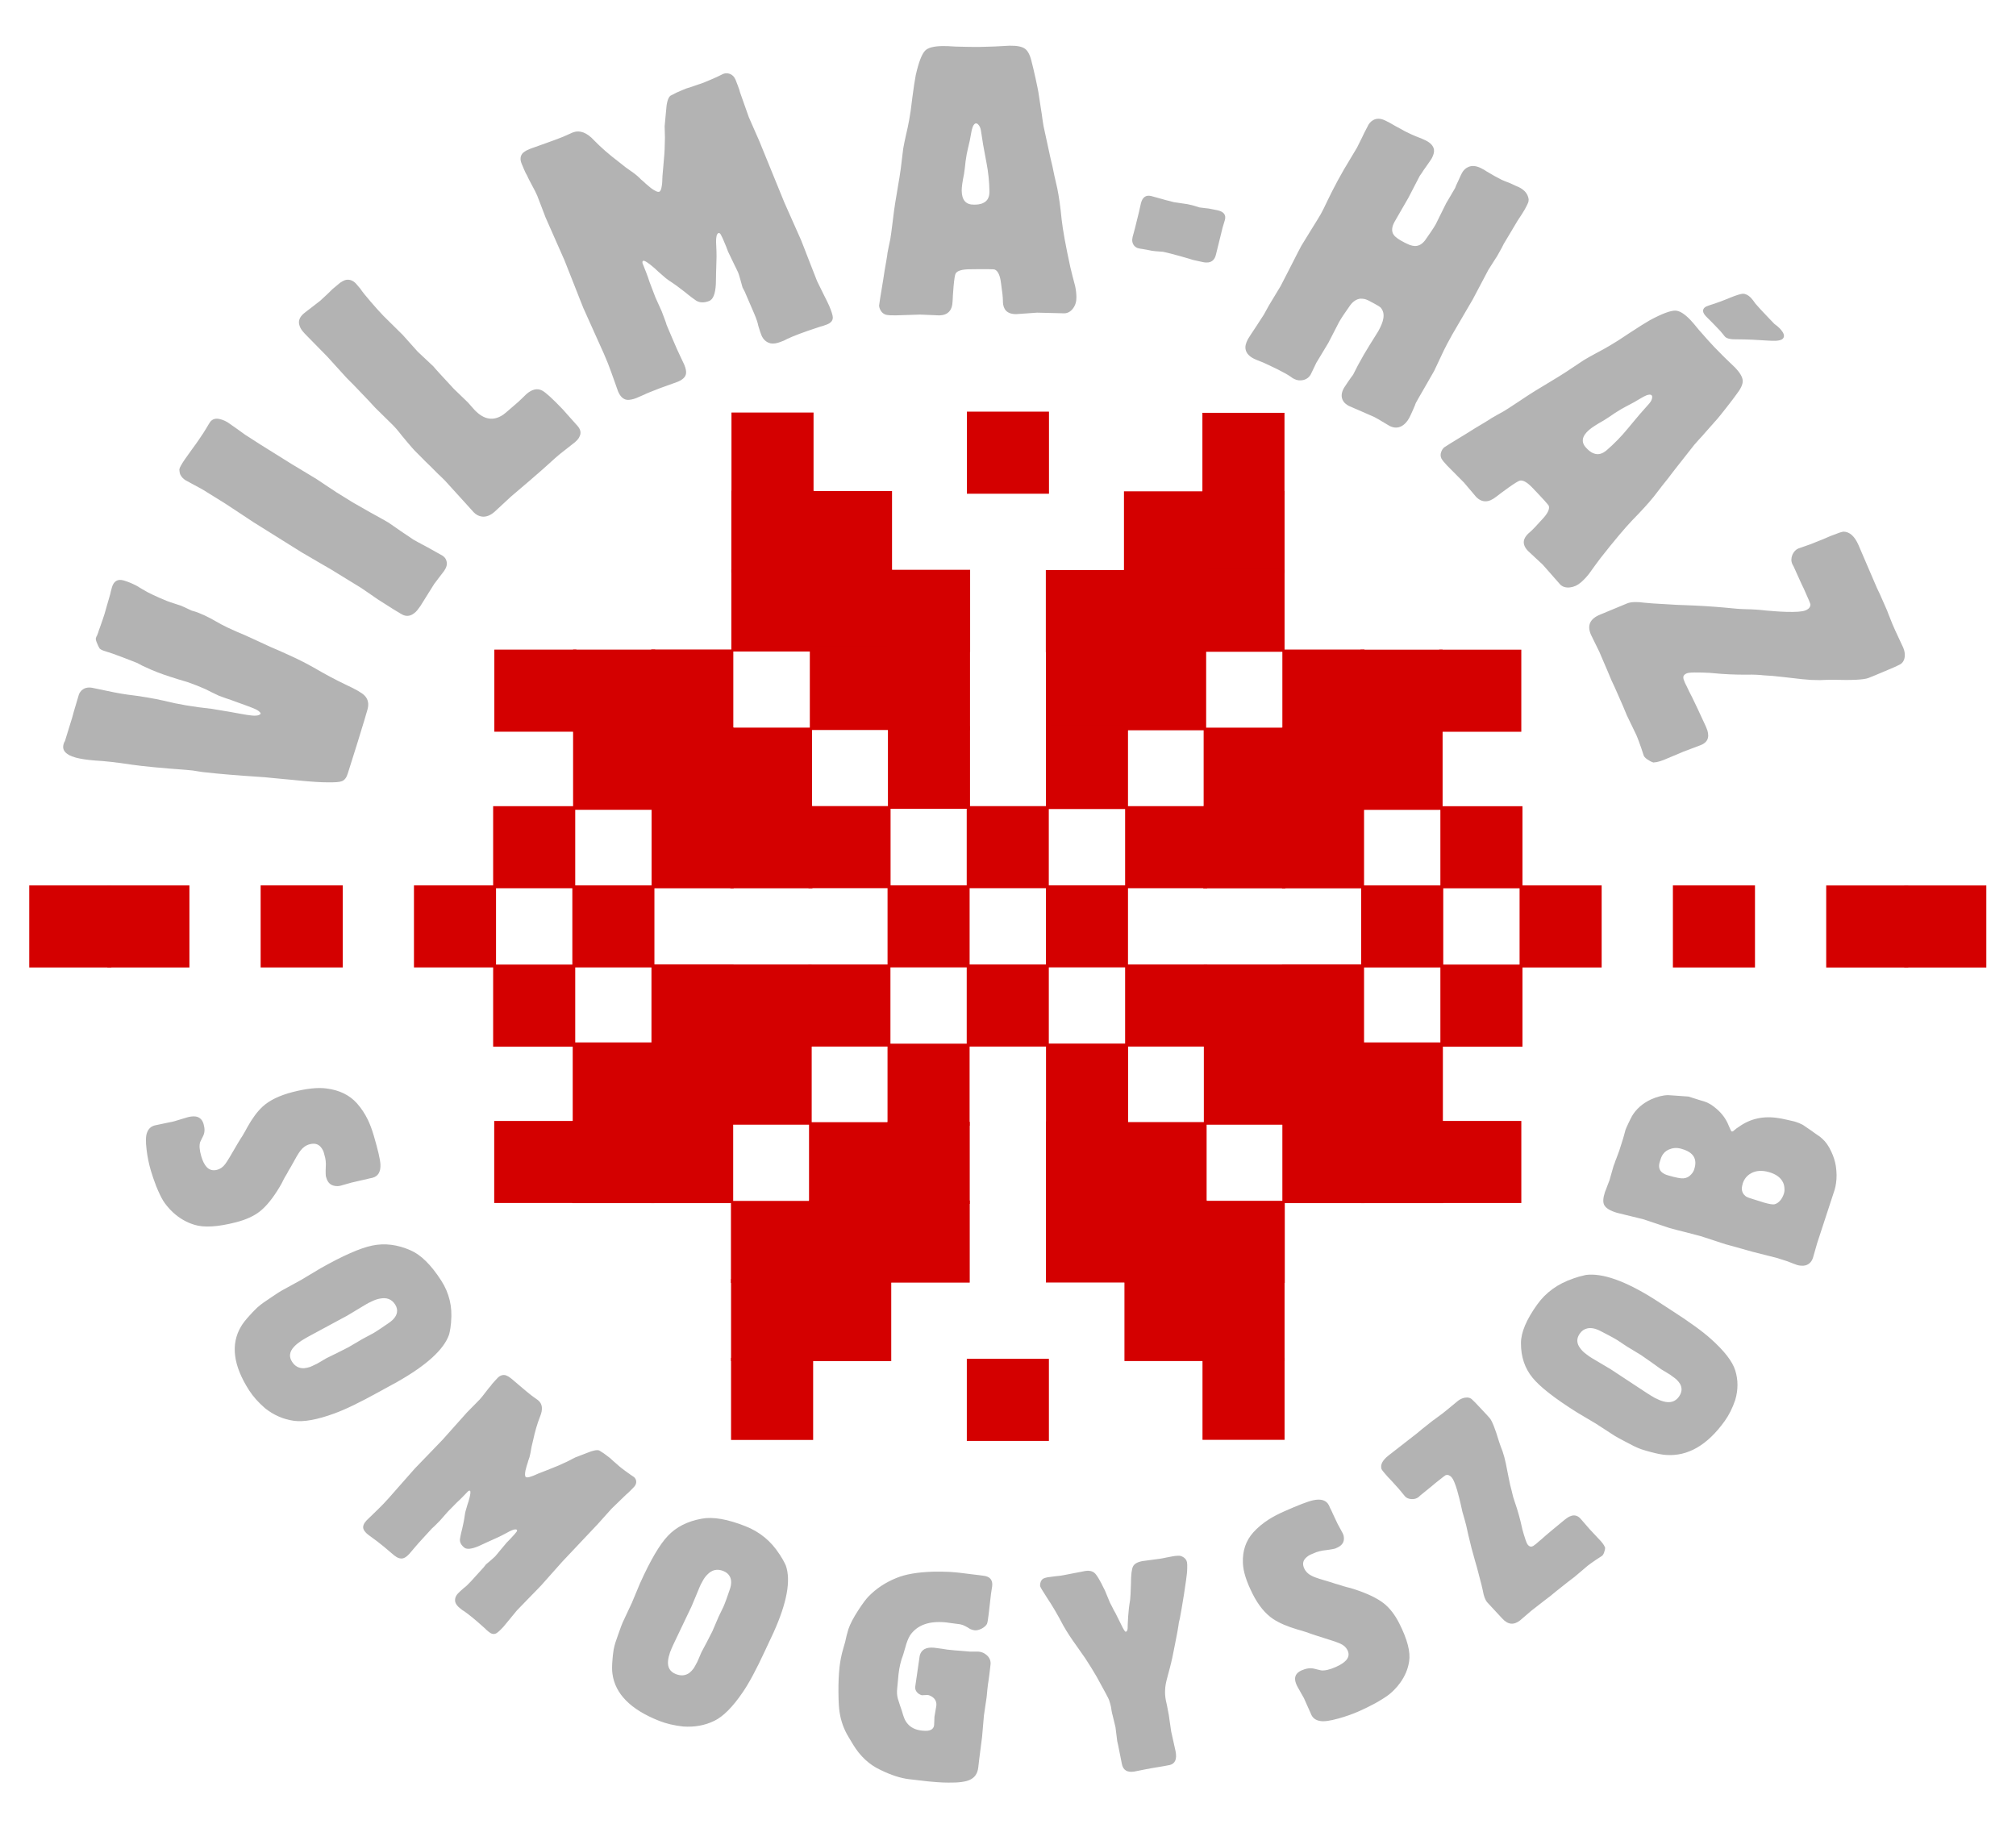
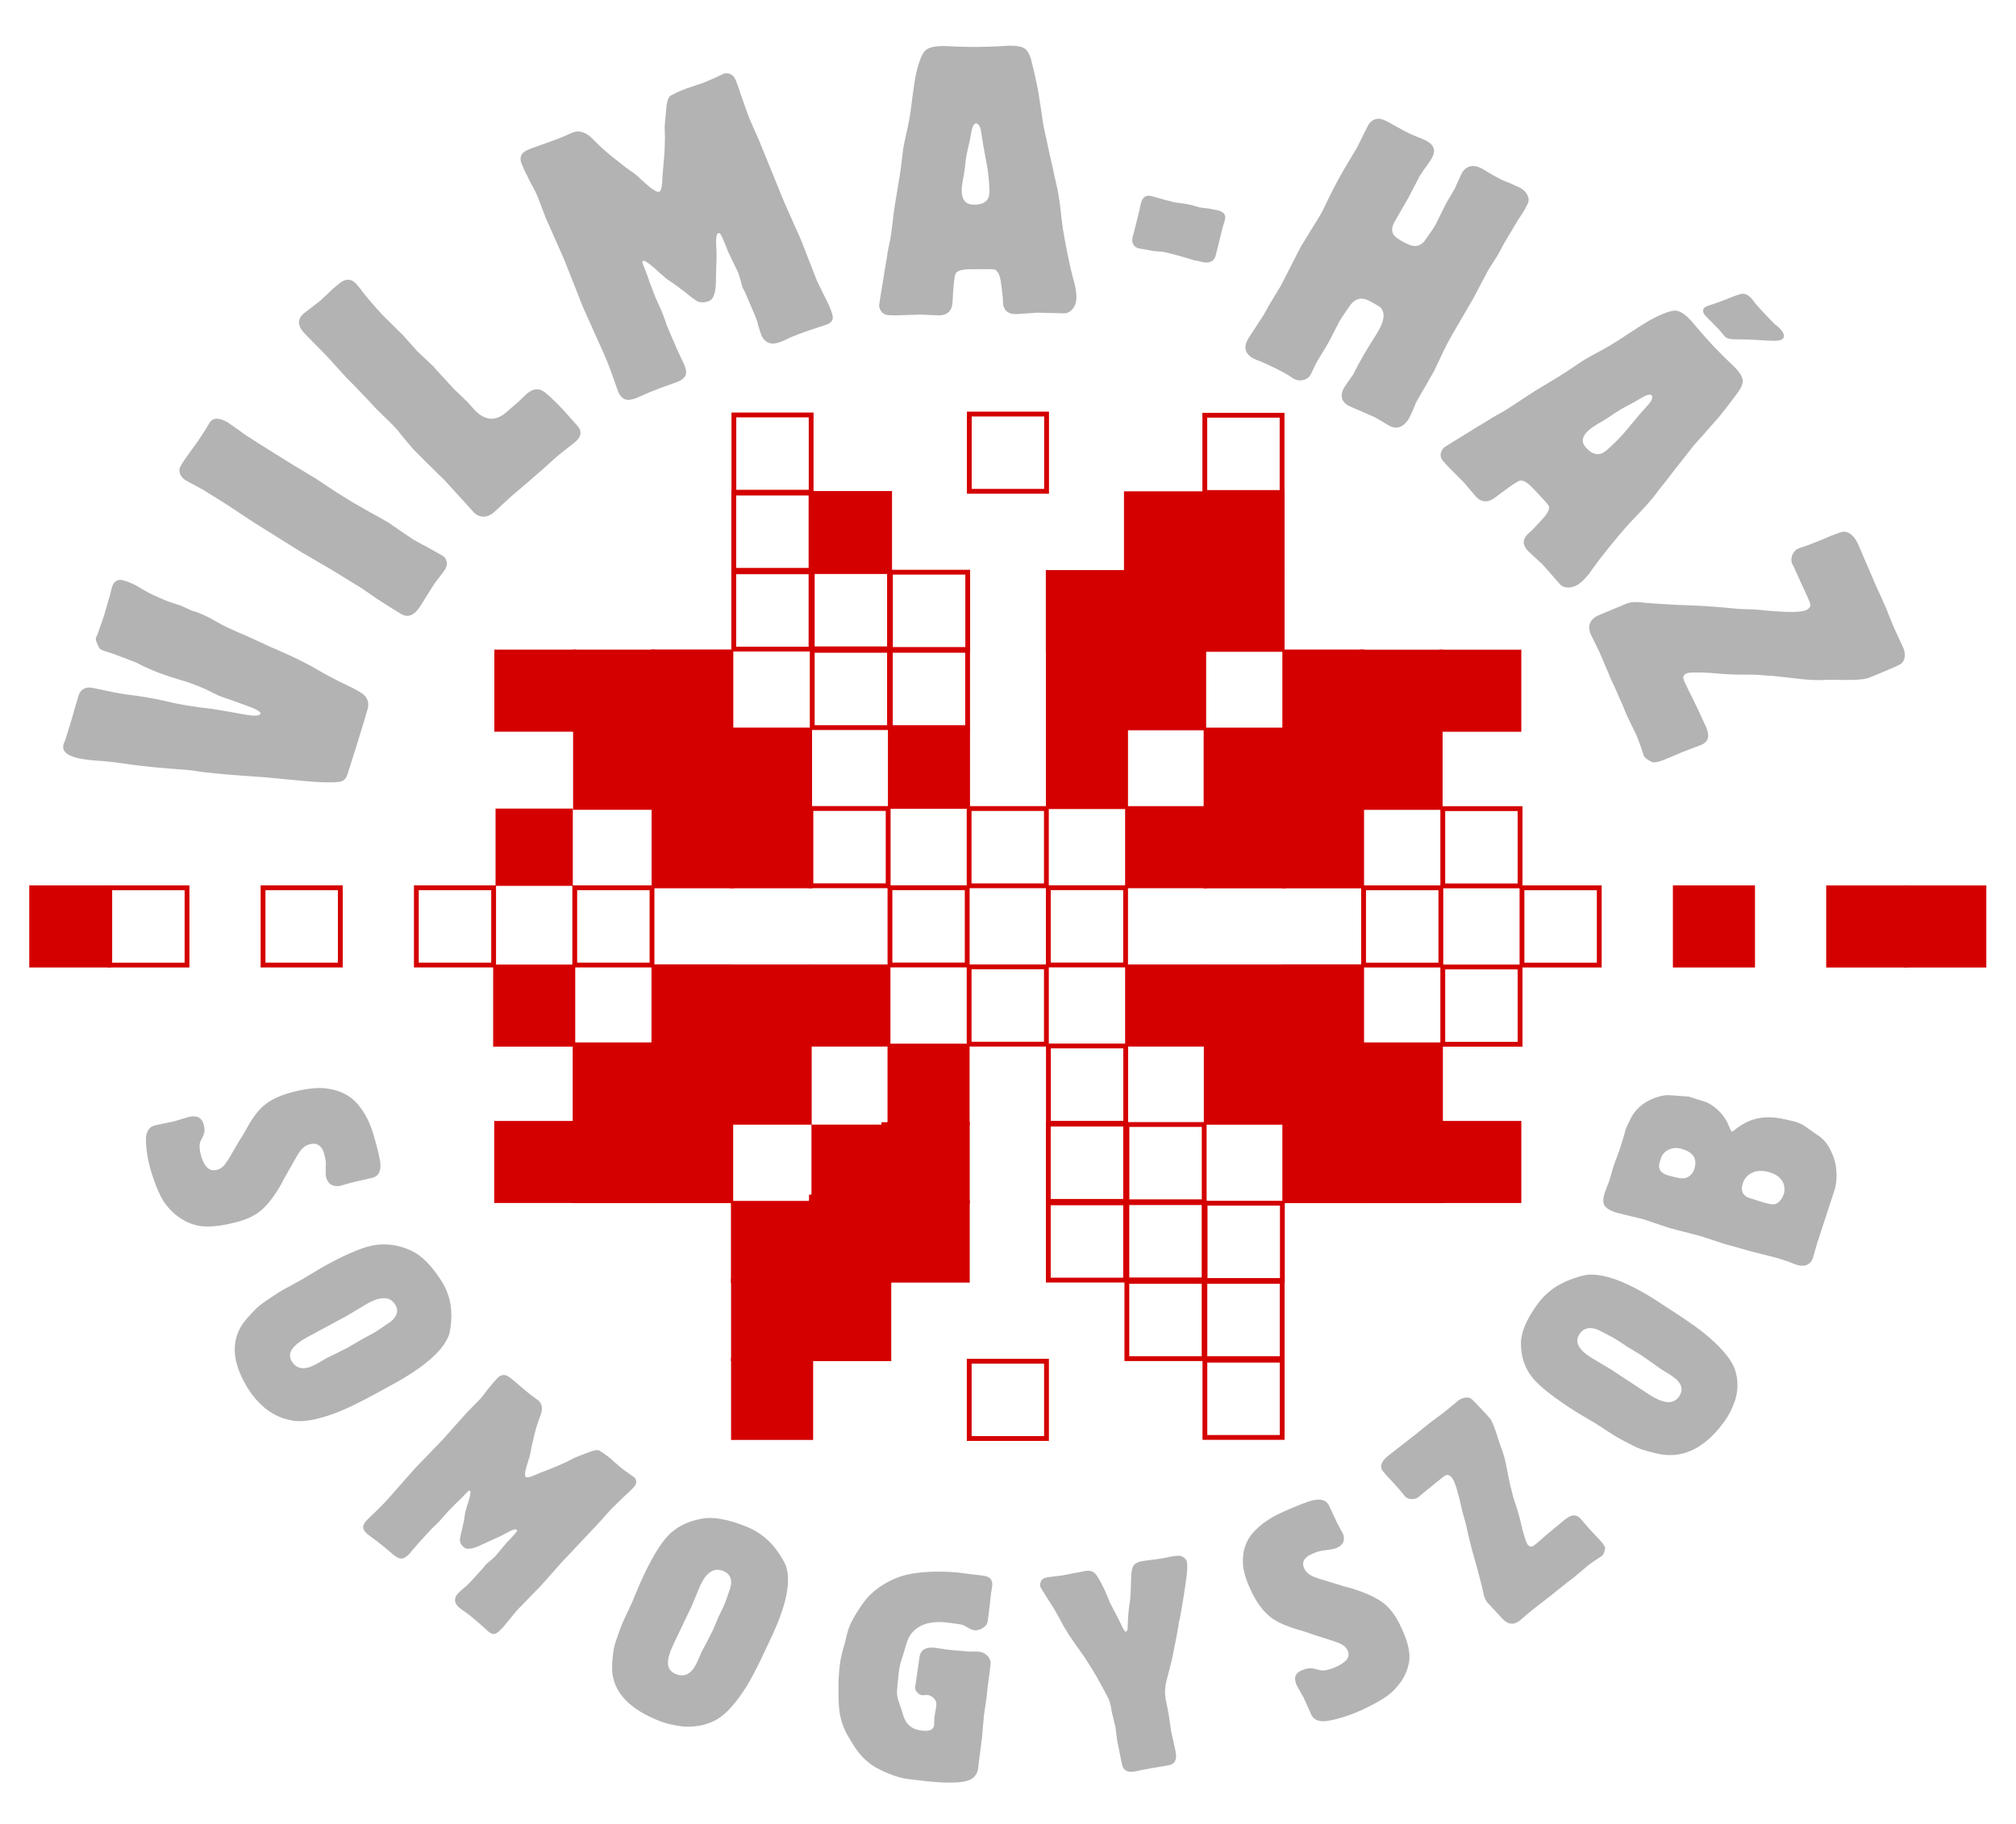
<svg xmlns="http://www.w3.org/2000/svg" xmlns:xlink="http://www.w3.org/1999/xlink" width="793.701" height="718.11" viewBox="0 0 210 190">
  <g fill="#d40000">
    <path d="M51.744 67.923h8.049v8.049h-8.049z" />
    <use xlink:href="#B" />
    <path d="M59.948 67.923h8.049v8.049h-8.049z" />
    <use xlink:href="#C" />
    <path d="M68.087 67.911h8.049v8.049h-8.049z" />
    <path d="M67.836 67.66v8.551h8.551V67.66zm.502.502h7.547v7.547h-7.547z" />
    <path d="M59.948 76.059h8.049v8.049h-8.049z" />
    <use xlink:href="#D" />
    <path d="M68.152 76.059h8.049v8.049h-8.049z" />
    <use xlink:href="#D" x="8.203" />
    <path d="M76.291 76.047h8.049v8.049h-8.049z" />
    <use xlink:href="#E" />
    <path d="M68.125 84.234h8.049v8.049h-8.049z" />
    <use xlink:href="#B" x="16.381" y="16.31" />
    <path d="M76.329 84.234h8.049v8.049h-8.049z" />
    <path d="M76.078 83.982v8.551h8.551v-8.551zm.502.502h7.547v7.547H76.58z" />
-     <path d="M84.468 84.221h8.049v8.049h-8.049z" />
    <use xlink:href="#C" x="24.52" y="16.299" />
    <path d="M117.45 100.72h8.049v8.049h-8.049z" />
    <use xlink:href="#C" x="57.503" y="32.798" />
    <path d="M125.65 100.72h8.049v8.049h-8.049z" />
    <path d="M125.4 100.47v8.551h8.549v-8.551zm.5.502h7.549v7.547H125.9z" />
    <path d="M133.79 100.71h8.049v8.049h-8.049z" />
    <use xlink:href="#E" x="57.499" y="24.663" />
    <path d="M125.65 108.86h8.049v8.049h-8.049z" />
    <path d="M125.4 108.61v8.551h8.549v-8.551zm.5.502h7.549v7.547H125.9z" />
    <path d="M133.86 108.86h8.049v8.049h-8.049z" />
    <use xlink:href="#C" x="73.913" y="40.938" />
    <path d="M142 108.84h8.049v8.049H142z" />
    <use xlink:href="#C" x="82.053" y="40.918" />
    <path d="M133.83 117.03h8.049v8.049h-8.049z" />
    <use xlink:href="#B" x="82.086" y="49.108" />
    <path d="M142.04 117.03h8.049v8.049h-8.049z" />
    <use xlink:href="#C" x="82.093" y="49.108" />
    <path d="M150.17 117.02h8.049v8.049h-8.049z" />
    <use xlink:href="#D" x="90.223" y="40.961" />
    <path d="M158.22 67.928h-8.049v8.049h8.049z" />
    <use xlink:href="#F" />
    <path d="M150.02 67.928h-8.049v8.049h8.049z" />
    <path d="M141.72 67.678v8.551h8.551v-8.551h-.25zm.502.502h7.547v7.547h-7.547z" />
    <path d="M141.88 67.916h-8.049v8.049h8.049z" />
    <path d="M133.58 67.666v8.549h8.551v-8.549h-.25zm.502.5h7.547v7.549h-7.547z" />
    <path d="M150.02 76.064h-8.049v8.049h8.049z" />
    <path d="M141.72 75.814v8.549h8.551v-8.549h-.25zm.502.5h7.547v7.549h-7.547z" />
    <path d="M141.81 76.064h-8.049v8.049h8.049z" />
    <path d="M133.52 75.814v8.549h8.549v-8.549h-.25zm.502.5h7.547v7.549h-7.547z" />
    <path d="M133.68 76.052h-8.049v8.049h8.049z" />
    <use xlink:href="#F" x="-24.54" y="8.123" />
    <path d="M141.84 84.239h-8.049v8.049h8.049z" />
    <use xlink:href="#F" x="-16.38" y="16.31" />
    <path d="M133.64 84.239h-8.049v8.049h8.049z" />
    <path d="M125.34 83.988v8.551h8.551v-8.551h-.252zm.502.502h7.547v7.547h-7.547z" />
    <path d="M125.5 84.227h-8.049v8.049h8.049z" />
    <path d="M117.2 83.977v8.549h8.551v-8.549h-.252zm.502.5h7.547v7.549h-7.547zM92.503 100.72h-8.049v8.049h8.049z" />
    <path d="M84.203 100.47v8.551h8.551v-8.551h-.25zm.502.502h7.547v7.547h-7.547z" />
    <path d="M84.299 100.72H76.25v8.049h8.049z" />
    <path d="M76 100.47v8.551h8.549v-8.551h-.25zm.502.502h7.547v7.547h-7.547z" />
    <path d="M76.16 100.71h-8.049v8.049h8.049z" />
    <path d="M67.861 100.46v8.549h8.549v-8.549h-.25zm.5.5h7.549v7.549h-7.549z" />
    <path d="M84.299 108.86H76.25v8.049h8.049z" />
    <path d="M76 108.61v8.549h8.551v-8.549h-.252zm.502.5h7.547v7.549h-7.547z" />
    <path d="M76.095 108.86h-8.049v8.049h8.049z" />
    <path d="M67.797 108.61v8.549h8.549v-8.549h-.25zm.5.5h7.549v7.549h-7.549z" />
    <path d="M67.957 108.84h-8.049v8.049h8.049z" />
    <use xlink:href="#F" x="-90.262" y="40.912" />
    <path d="M76.122 117.03h-8.049v8.049h8.049z" />
    <path d="M67.822 116.78v8.551h8.551v-8.551h-.252zm.502.502h7.547v7.547h-7.547z" />
    <path d="M67.918 117.03h-8.049v8.049h8.049z" />
    <use xlink:href="#F" x="-90.301" y="49.102" />
    <path d="M59.779 117.02H51.73v8.049h8.049z" />
    <path d="M51.48 116.77v8.549h8.549v-8.549h-.25zm.5.5h7.549v7.549H51.98zm57.22-33.243v-8.049h8.049v8.049z" />
    <use xlink:href="#E" x="32.909" y="-0.068" />
    <path d="M109.2 75.823v-8.049h8.049v8.049z" />
    <use xlink:href="#B" x="57.456" y="-0.149" />
    <path d="M109.19 67.685v-8.049h8.049v8.049z" />
    <use xlink:href="#C" x="49.243" y="-8.287" />
    <path d="M117.34 75.824v-8.049h8.049v8.049z" />
    <use xlink:href="#C" x="57.393" y="-0.149" />
    <path d="M117.34 67.62v-8.049h8.049v8.049z" />
    <path d="M117.09 59.32v8.551h8.551V59.32zm.502.502h7.547v7.547h-7.547z" />
    <path d="M117.33 59.481v-8.049h8.049v8.049z" />
    <use xlink:href="#E" x="41.039" y="-24.615" />
    <path d="M125.51 67.646v-8.049h8.049v8.049z" />
    <use xlink:href="#E" x="49.219" y="-16.449" />
    <path d="M125.51 59.442v-8.049h8.049v8.049z" />
    <use xlink:href="#B" x="73.766" y="-16.529" />
-     <path d="M125.5 51.303v-8.049h8.049v8.049z" />
    <use xlink:href="#C" x="65.553" y="-24.668" />
    <use xlink:href="#G" />
    <use xlink:href="#E" x="49.219" y="65.643" />
    <use xlink:href="#G" y="-8.21" />
    <use xlink:href="#B" x="73.766" y="65.558" />
    <use xlink:href="#G" x="0.02" y="-16.35" />
    <use xlink:href="#C" x="65.583" y="57.418" />
    <use xlink:href="#G" x="-8.13" y="-8.21" />
    <use xlink:href="#C" x="57.433" y="65.558" />
    <use xlink:href="#G" x="-8.13" y="-16.41" />
    <use xlink:href="#D" x="57.433" y="49.221" />
    <use xlink:href="#G" x="-8.12" y="-24.55" />
    <use xlink:href="#E" x="41.099" y="41.093" />
    <use xlink:href="#G" x="-16.31" y="-16.39" />
    <use xlink:href="#B" x="57.456" y="57.378" />
    <use xlink:href="#G" x="-16.31" y="-24.59" />
    <use xlink:href="#E" x="32.909" y="41.053" />
    <use xlink:href="#G" x="-16.3" y="-32.73" />
    <use xlink:href="#D" x="49.263" y="32.901" />
    <path d="M100.79 83.999V75.95h-8.049v8.049z" />
    <use xlink:href="#B" x="41" y="8.027" />
    <use xlink:href="#G" x="-32.77" y="-73.945" />
    <use xlink:href="#E" x="16.453" y="-8.301" />
    <use xlink:href="#G" x="-32.76" y="-82.084" />
    <use xlink:href="#E" x="16.465" y="-16.44" />
    <use xlink:href="#G" x="-40.903" y="-73.945" />
    <use xlink:href="#D" x="24.66" y="-8.313" />
    <use xlink:href="#G" x="-40.903" y="-82.149" />
    <use xlink:href="#C" x="24.66" y="-8.381" />
    <path d="M92.669 59.452v-8.049H84.62v8.049z" />
    <use xlink:href="#C" x="24.672" y="-16.52" />
    <use xlink:href="#G" x="-49.078" y="-82.123" />
    <use xlink:href="#D" x="16.485" y="-16.491" />
    <use xlink:href="#G" x="-49.078" y="-90.327" />
    <use xlink:href="#C" x="16.485" y="-16.559" />
    <use xlink:href="#G" x="-49.066" y="-98.466" />
    <use xlink:href="#B" x="24.701" y="-24.697" />
    <use xlink:href="#G" x="-24.54" y="-98.56" />
    <path d="M100.72 42.881v8.551h8.549v-8.551zm.5.502h7.547v7.547h-7.547z" />
    <use xlink:href="#G" x="-24.55" y="0.11" />
    <use xlink:href="#C" x="41.013" y="73.878" />
    <use xlink:href="#G" x="-24.56" y="-57.466" />
    <path d="M100.7 83.975v8.549h8.549v-8.549zm.5.5h7.549v7.549H101.2z" />
    <use xlink:href="#G" x="-16.31" y="-49.22" />
    <path d="M108.95 92.223v8.549h8.549v-8.549zm.502.5h7.547v7.549h-7.547z" />
    <use xlink:href="#G" x="-32.81" y="-49.22" />
    <use xlink:href="#B" x="40.959" y="24.551" />
    <use xlink:href="#G" x="-24.56" y="-40.97" />
    <use xlink:href="#C" x="41.003" y="32.798" />
    <use xlink:href="#G" x="24.78" y="-57.456" />
    <use xlink:href="#C" x="90.343" y="16.312" />
    <use xlink:href="#G" x="33.03" y="-49.21" />
    <use xlink:href="#B" x="106.796" y="24.56" />
    <use xlink:href="#G" x="16.53" y="-49.21" />
    <use xlink:href="#B" x="90.296" y="24.56" />
    <use xlink:href="#G" x="24.78" y="-40.96" />
    <use xlink:href="#C" x="90.343" y="32.808" />
    <path d="M59.669 92.279V84.23H51.62v8.049z" />
-     <path d="M51.369 83.98v8.549h8.551V83.98zm.502.5h7.547v7.549h-7.547z" />
    <use xlink:href="#G" x="-65.642" y="-49.21" />
    <path d="M59.619 92.229v8.549h8.549v-8.549zm.5.5h7.549v7.547h-7.549z" />
    <use xlink:href="#G" x="-82.14" y="-49.21" />
    <use xlink:href="#E" x="-32.92" y="16.432" />
    <path d="M59.669 108.78v-8.049H51.62v8.049z" />
    <use xlink:href="#D" x="-8.328" y="24.671" />
    <use xlink:href="#G" x="-98.11" y="-49.21" />
    <use xlink:href="#C" x="-32.547" y="24.557" />
    <use xlink:href="#G" x="-114.079" y="-49.21" />
    <path d="M11.182 92.234v8.549h8.549v-8.549zm.502.5h7.547v7.549h-7.547z" />
    <path d="M11.345 100.53v-8.049H3.296v8.049z" />
    <path d="M3.047 92.234v8.549h8.549v-8.549zm.5.5h7.549v7.549H3.547zm170.963 7.796v-8.049h8.049v8.049z" />
    <use xlink:href="#C" x="114.563" y="24.56" />
    <path d="M190.48 100.54v-8.049h8.049v8.049z" />
    <path d="M190.23 92.238v8.549h8.549v-8.549zm.5.5h7.547v7.549h-7.547z" />
    <path d="M198.61 100.54v-8.049h8.049v8.049z" />
    <use xlink:href="#E" x="122.319" y="16.441" />
    <path d="M76.403 149.75v-8.049h8.049v8.049z" />
    <use xlink:href="#C" x="16.455" y="73.778" />
    <path d="M76.403 141.54v-8.049h8.049v8.049z" />
    <use xlink:href="#D" x="16.455" y="57.431" />
    <path d="M76.391 133.4v-8.049h8.049v8.049z" />
    <path d="M76.141 125.1v8.549h8.549V125.1zm.5.5h7.549v7.549h-7.549z" />
    <path d="M84.539 141.54v-8.049h8.049v8.049z" />
    <path d="M84.289 133.24v8.549h8.549v-8.549zm.5.502h7.549v7.547h-7.549z" />
    <path d="M84.539 133.34v-8.049h8.049v8.049z" />
    <use xlink:href="#E" x="8.248" y="49.243" />
    <path d="M84.527 125.2v-8.049h8.049v8.049z" />
-     <path d="M84.275 116.9v8.551h8.551V116.9zm.502.502h7.547v7.547h-7.547z" />
+     <path d="M84.275 116.9v8.551h8.551V116.9zh7.547v7.547h-7.547z" />
    <path d="M92.714 133.36v-8.049h8.049v8.049z" />
    <use xlink:href="#C" x="32.766" y="57.388" />
    <path d="M92.714 125.16v-8.049h8.049v8.049z" />
    <use xlink:href="#D" x="32.766" y="41.051" />
    <path d="M92.702 117.02v-8.049h8.049v8.049z" />
    <path d="M92.451 108.72v8.549H101v-8.549zm.5.5h7.549v7.549h-7.549z" />
  </g>
  <g fill="#b3b3b3">
    <g transform="matrix(.988 -.068 .068 .939 -8.634 -23.094)">
      <path d="M9.148 104.82l.194-.584.664-1.855q.057-.154.172-.287.129-.171.294-.263.457-.29 1.157-.053 2.417.74 3.41.954 2.219.448 3.921.99 2.016.701 4.881 1.236.103.016 1.842.462.837.222 1.255.333.637.17.844.203.502.12.848.073.118-.022.204-.078.079-.036.086-.056.036-.096-.071-.223-.106-.127-.227-.215-.195-.182-1.974-.992l-.652-.307-.602-.266q-.594-.285-.691-.321l-.681-.405-.694-.431q-.778-.441-1.827-.916l-.917-.361-.91-.38q-1.345-.563-2.421-1.201-.313-.159-.872-.541-.274-.145-.664-.333-.46-.236-.888-.438-1.131-.549-1.574-.713l-.378-.162q-.205-.097-.33-.231l-.024-.053-.049-.105q-.085-.185-.131-.355-.185-.506-.121-.679.071-.192.152-.294l.14-.32.1-.269.147-.339q.38-.91.551-1.371.05-.135.336-.969l.408-1.162.08-.277.166-.507q.363-.981 1.267-.647l.397.169q.409.195.855.469l.602.441.59.415q.477.308 1.204.708.778.441 1.425.702l.397.169.378.162.542.31.523.303q.52.192.736.316.518.257 1.153.667l.559.382.54.374q.597.396 1.58.934l.785.421.778.441 1.893 1.093.893.483.886.503q1.377.772 2.577 1.609 1.694 1.217 3.254 2.144 1.478.853 1.853 1.319.543.66.181 1.642-.194.584-1.226 3.375l-1.307 3.476q-.249.674-.688.796-.328.119-1.494.017-1.023-.072-3.057-.43l-.8-.143-.762-.129q-.904-.159-1.233-.215-.341-.082-2.151-.336l-.685-.1-.62-.098q-.666-.093-.911-.14-.375-.051-1.401-.234-.904-.159-1.413-.26l-.502-.12-.522-.127-.329-.056-.349-.063q-3.876-.58-5.713-.996-2.293-.542-3.819-.734-1.259-.203-1.971-.466l-.378-.162q-.282-.126-.477-.308-.55-.466-.308-1.12l.057-.154.103-.159zM40.19 83.234q.245.186 1.781 1.25 1.549 1.048 1.843 1.271.18.137 1.208 1.021 1.041.868 1.253 1.03.196.149 1.451.973 1.242.841 1.471 1.014.343.261.398.663.095.485-.327 1.04-.074.098-.554.661-.48.563-.579.694-.124.163-.82 1.181-.683 1.001-.807 1.165l-.364.445q-.178.2-.367.314-.548.382-1.096.12-.107-.029-1.054-.749l-1.54-1.195-.298-.252-.314-.265q-.861-.732-1.025-.856l-3.133-2.354-.503-.356-.552-.393q-1.508-1.068-1.785-1.279l-4.856-3.715-.494-.401-.559-.451q-1.482-1.203-1.776-1.427l-2.271-1.725q-.114-.087-.838-.559-.723-.472-.838-.559-.392-.298-.537-.717-.036-.156-.043-.316l-.003-.131v-.103q.063-.287.672-1.087l.798-1.017q.339-.412.488-.608l.323-.425q.608-.801.886-1.234.012-.016.182-.274l.207-.306q.397-.523 1.089-.281.229.071.499.225l.274.182q.131.099.861.732.735.661.882.773.792.653 4.599 3.545.18.137 1.254.927l1.287.952q.114.087.972.79.841.691 1.021.827z" />
      <path d="M36.388 64.166l-.175-.254q-.197-.315-.252-.585-.191-.738.534-1.31l.351-.251.254-.175.287-.2q.779-.536.94-.663l.454-.385.438-.372.458-.414.866-.658q.283-.171.511-.247.661-.156 1.144.456l.213.303.2.287q.288.531 1.015 1.551.651.924 1.21 1.633.127.161.935 1.118.795.941.947 1.134.102.129.718.976.603.831.73.992.102.129.747.848.658.735.773.88l.213.303q.175.254.416.56.251.351.67.882l.696.915q.089.113.668.78.566.651.68.796l.314.431q.302.415.352.48 1.347 1.707 2.953.728.158-.098.705-.53l.999-.788.342-.296q.458-.414.554-.49.934-.737 1.668-.271.53.34 2.017 2.225.102.129.667.911.578.799.705.96.547.693.168 1.305-.117.249-.504.554-.113.089-.702.502-.605.425-.702.502-.158.098-.786.594l-.744.613q-.342.296-2.049 1.643l-2.139 1.662q-.129.102-.909.769-.796.68-.941.795-.693.547-1.336.427-.499-.103-.842-.538-.064-.081-.429-.576l-.441-.593-1.918-2.564-.436-.519-.207-.229-.702-.857q-.604-.699-.973-1.166l-.639-.777q-.165-.209-.752-1.053-.549-.795-.733-1.094-.184-.299-.565-.782-.114-.145-.871-1.038-.757-.893-.884-1.054-.114-.145-.658-.866l-1.373-1.74-.741-.905q-.14-.177-.934-1.249-.794-1.072-.946-1.266l-2.066-2.552zM74.92 67.4q.504 1.562.751 2.194l.177.482.171.462q.214.664.12 1.039-.142.563-1.001.84-.117.038-.905.27l-.905.27q-1.445.466-1.706.593-.632.247-.886.329-.293.094-.501.118-.286.049-.519-.005-.563-.142-.834-.981l-.113-.416-.081-.319-.088-.338q-.237-.937-.294-1.112-.1-.377-.288-1.028l-.346-1.074q-.12-.371-.89-2.559-.777-2.207-.915-2.637l-.321-1.061-.226-.768-.258-.865q-.678-2.304-.817-2.733-.107-.332-.814-2.389-.707-2.057-.839-2.467-.05-.156-.345-1.204-.295-1.047-.364-1.262-.132-.41-.469-1.185-.336-.775-.462-1.166-.083-.124-.253-.651l-.202-.625q-.239-.742.2-1.185.17-.141.431-.268l.423-.158q.215-.069 1.594-.471.67-.195.983-.295l.898-.29.384-.145q.554-.222.671-.259 1.133-.365 2.183 1.021 1.013 1.269 2.421 2.561l.688.662.746.643q.45.394.784.825l.225.229.237.268.514.524q.605.538.839.462.195-.063.311-.639.047-.188.076-.434l.021-.201.014-.156.014-.091.014-.156q.028-.181.055-.363.089-.525.146-.952.201-1.315.23-1.626l.123-1.29.058-1.291.263-1.659q.169-1.348.568-1.649.091-.051.658-.299l.423-.158.638-.227q.338-.088.618-.156l.592-.169q.377-.1.416-.113l.371-.12q.326-.127.638-.227.886-.329.938-.367l.417-.178q.351-.113.707.052.387.198.545.687.069.215.201.69.151.534.174.741.694 2.687.732 2.804.063.195.46 1.361l.467 1.38q.151.469 1.063 3.43.912 2.961 1.094 3.528.101.312.726 2.116.618 1.784.732 2.135l.264.885.195.67.213.729q.578 1.991.703 2.382.063.195.532 1.381.462 1.166.544 1.42.315.976.298 1.327-.025.525-.689.739-.469.151-.696.181-1.548.413-2.251.64-.879.283-1.315.467l-.358.159-.391.126q-.605.195-1.032.074-.653-.221-.892-.963-.101-.312-.256-1.06-.047-.481-.331-1.359l-.832-2.513-.203-.495q-.031-.098-.154-.813-.136-.689-.186-.845l-.171-.462-.127-.326-.145-.384q-.392-1.016-.462-1.231-.025-.078-.169-.592l-.296-.918q-.101-.248-.114-.287-.12-.371-.295-.314-.078.025-.118.103-.092.116-.127.343-.081.285-.093 1.517.01.299-.147 1.815l-.057.557-.044.532q-.057.557-.066.733-.191 1.614-.835 1.822-.82.265-1.361-.143-.116-.092-.45-.394l-.341-.321-.347-.341q-.958-.898-1.183-1.063-.464-.368-.682-.578-.064-.066-.424-.445l-.328-.347-.34-.386q-.944-.989-1.159-.92-.117.038-.081.285l.063.195.251.846.138.494.131.54q.414 1.483.508 1.776l.271.775.284.814q.389 1.34.401 1.509zm24.892-14.958l.216-.933.194-.914.409-2.197q.135-.588.415-1.559l.228-.789.209-.81q.209-.81.505-2.459.316-1.626.525-2.437.609-2.104 1.172-2.627.477-.446 1.849-.371.471.026 1.389.159 1.675.174 2.515.221l1.558.065 1.581.025q1.188.065 1.618.479.43.394.592 1.574.08.415.257 1.679.176 1.284.2 1.593.025.289.143 1.878l.049.599.031.557q.05.578.061.764.071.579.467 3.457l.166 1.098q.087.662.129 1.014.146 1.077.209 1.429.17 1.386.22 3.464.067 1.771.549 5.332l.169 1.037.188 1.058q.089.621.054 1.256-.039.717-.436 1.209-.419.511-.972.481-.205-.011-1.41-.139-1.185-.127-1.431-.14-.143-.008-1.069.003-.946.01-1.11.001-.881-.048-1.177-.64-.111-.232-.136-.521l-.008-.226.011-.205q.032-.574-.062-1.853-.049-1.359-.547-1.633-.159-.091-2.679-.23-1.168-.064-1.458.351-.134.198-.326 1.441-.064.407-.135.958l-.041.368-.035.265q-.147 1.554-1.52 1.478-.143-.008-.98-.116-.857-.109-1.021-.118l-1.251-.048q-1.087-.039-1.312-.052-.676-.037-.999-.137-.362-.143-.527-.502-.148-.296-.132-.583.007-.123.628-2.822l.22-1.015q.135-.588.213-.892.215-.913.22-1.015l.183-.709.206-.749q.077-.283.396-1.971l.117-.631.115-.59q.115-.59.167-.792zm7.01-.806q-.336 1.255-.368 1.829-.086 1.557 1.185 1.627l.205.011.267-.006q.31-.024.542-.135.652-.272.704-1.215.089-1.618-.092-3.19l-.109-1.013-.108-1.033-.06-.784-.061-.764q-.038-.434-.23-.67-.057-.085-.137-.131-.06-.024-.101-.026-.184-.01-.37.37l-.122.343q-.05.162-.078.304-.191.853-.463 1.701-.174.545-.344 1.399l-.12.692zm24.438 5.474q.098.03.626.129l.365.07.888.253q.961.297.712 1.1l-.147.406q-.129.347-.153.425l-.92 2.98q-.188.608-.658.742-.167.056-.395.028-.169-.009-.345-.064l-1.039-.321q-.341-.148-1.322-.516-1.06-.392-1.374-.489l-.392-.121q-.593-.097-.84-.131-.247-.033-.816-.209l-.437-.114-.261-.059-.196-.061q-.118-.036-.223-.112-.139-.107-.226-.242-.242-.397-.073-.946.079-.255.298-.896l.557-1.804q.216-.771.265-.927.309-1 1.112-.752.02.006 1.08.398.478.191.772.281l.523.183q.118.036.842.195l.522.118.529.163.268.104q.4.166.458.184zm6.57 11.321q.087-.139.664-.988.588-.866.697-1.04.174-.279 1.222-2.115 1.037-1.819 1.254-2.168.141-.226 1.122-1.646.981-1.419 1.155-1.698.304-.488.864-1.541.501-.921 1.167-2.029l.716-1.149q.109-.174.784-1.18.664-.988.773-1.162.098-.157.653-1.164.258-.492.399-.718l.341-.585.115-.146q.165-.187.378-.296.582-.314 1.314.142l.4.25q.32.224.588.415l.581.386q.355.245.39.267.714.445 1.084.627.757.375 1.018.538.749.467.802 1.08.024.426-.312.966-.087.139-.695.921l-.23.292-.191.268q-.219.274-.274.361-.098.157-.671 1.154-.573.997-.692 1.188l-.788 1.225q-.69 1.069-.82 1.278-.532.853-.2 1.447.229.409 1.134.973l.464.265q.283.128.529.16.594.056 1.1-.523.208-.257.651-.851.421-.559.617-.873.087-.139.61-1.095.523-.955.642-1.147l.452-.686.603-.929q.063-.178.408-.81.306-.607.425-.799.293-.47.75-.621.58-.194 1.277.24.4.25.553.393l.768.551.755.495q.139.087.897.462.209.13.533.308l.342.189q.679.423.852 1.038.063.209.064.402l-.019.109-.004.046q-.017.183-.484.931-.228.366-.829 1.175-.184.296-.838 1.267-.664.988-.762 1.145-.043.07-.276.481l-.532.853-.18.25-.202.285q-.551.768-.638.908-.141.226-.92 1.554-.79 1.345-.942 1.589-.163.261-1.196 1.841-1.033 1.58-1.207 1.859-.716 1.149-1.018 1.711l-1.163 2.176-1.103 1.73q-.603.929-.712 1.104l-.358.575q-.074.196-.38.803-.328.642-.436.816-.358.575-.823.817-.628.31-1.29-.103l-.233-.169-.216-.158q-.74-.558-1.088-.775-.209-.13-1.332-.733-1.106-.592-1.262-.69-.174-.109-.333-.28-.176-.182-.264-.43-.212-.591.233-1.305.076-.122.486-.664.4-.525.565-.712l.297-.516q.254-.446.308-.533l.684-1.097q.473-.72.708-1.058.065-.104.48-.692.425-.605.501-.727.499-.801.625-1.351.182-.757-.221-1.274-.118-.122-.559-.421l-.616-.408q-.192-.119-.387-.193-.242-.078-.481-.082-.602.036-1.102.643-.932 1.184-1.311 1.794-.098.157-.638 1.101-.529.927-.627 1.084-.098.157-.708 1.058-.61.901-.719 1.075-.043.07-.312.579-.28.527-.356.649-.293.47-.837.567-.504.072-.888-.166l-.192-.119-.187-.165q-.409-.352-1.384-.96l-.864-.514q-.324-.178-.533-.308-.757-.375-.949-.495-.871-.543-.815-1.33.026-.274.165-.574l.113-.22.109-.174q.109-.174.879-1.217.371-.518.551-.768.274-.361.36-.501zm28.99 10.547l.842-.457.813-.46 1.916-1.15q.53-.289 1.443-.723l.742-.352.745-.381q.745-.381 2.176-1.251 1.427-.841 2.173-1.222 1.979-.938 2.744-.863.65.061 1.503 1.139.293.37.801 1.145.98 1.37 1.501 2.03l.984 1.21 1.029 1.201q.738.933.713 1.529-.01.583-.787 1.486-.258.335-1.087 1.305-.845.982-1.061 1.206-.2.21-1.311 1.352l-.416.434-.396.392q-.4.421-.532.551-.387.437-2.28 2.641l-.713.852q-.439.504-.674.769-.709.823-.932 1.104-.925 1.046-2.449 2.461-1.282 1.224-3.629 3.944l-.664.814-.668.842q-.406.478-.905.873-.563.446-1.195.474-.66.025-1.004-.409-.127-.161-.83-1.148-.69-.971-.843-1.165-.089-.113-.71-.799-.634-.702-.736-.831-.547-.692-.301-1.306.101-.237.3-.447l.164-.156.161-.127q.451-.356 1.346-1.275.986-.937.86-1.492-.037-.18-1.603-2.159-.726-.917-1.229-.859-.237.031-1.295.711-.347.222-.807.534l-.302.213-.222.149q-1.261.919-2.114-.159-.089-.113-.563-.811-.486-.714-.588-.843l-.793-.969q-.691-.84-.831-1.017-.42-.531-.559-.839-.133-.366.026-.727.123-.307.349-.485.096-.076 2.529-1.4l.906-.508q.53-.289.81-.431.826-.444.906-.508l.652-.333.697-.342q.263-.13 1.739-1.01l.55-.33.518-.305q.518-.305.704-.4zm5.249 4.716q-1.163.58-1.614.937-1.223.968-.434 1.965l.127.161.182.196q.223.216.46.317.636.308 1.376-.278 1.271-1.006 2.328-2.182l.687-.753.703-.765.548-.564.532-.551q.3-.316.349-.617.026-.099.007-.189-.022-.061-.048-.093-.115-.145-.522-.032l-.337.136q-.154.07-.28.143-.765.422-1.581.78-.524.231-1.276.669l-.598.368zm11.458-11.708q.113-.089.308-.139l.318-.094q.164-.025 1.072-.299.94-.299 1.034-.347.989-.338 1.354-.339.448.038.818.504.178.225.432.678.362.524 1.266 1.667l.573.724.29.268.22.245q.675.853.224 1.209-.193.153-.719.15l-.42-.034-.202-.024-.173-.02-1.611-.217q-.922-.108-1.617-.159-1.003-.044-1.27-.382-.038-.048-.286-.428l-.188-.27-.726-.917q-.513-.615-.627-.76-.522-.66-.071-1.016zm7.333 29.234l-.079-.168-.033-.097q-.158-.466.092-1.006.263-.501.672-.639.058-.02.434-.125l.415-.119q.058-.02.492-.145l1.321-.448.81-.296q1.127-.382 1.387-.383.961.086 1.468 1.582l.745 2.261q.633 1.93.758 2.299l.138.408.23.615.52 1.535.112.33.106.376q.304 1.024.363 1.198l.244.719q.046.136.349.965l.349.965q.178.525.09 1.031-.126.649-.645.847-.239.124-1.593.605-.518.197-1.043.375l-.68.231q-.719.244-3.705-.066l-.707-.042-.701-.022-.896-.086-.916-.145-1.994-.386q-1.163-.234-2.02-.334-.812-.158-1.759-.205-1.837-.114-3.636-.436l-.299-.05-.338-.037q-.454-.063-.785-.08-.987-.099-1.259-.007-.369.125-.407.398l.008.214.125.434.151.382.237.635q.171.375.75 1.956.559 1.522.724 2.008l.132.454q.06.305.042.571-.061.714-.858.984l-.92.29q-.784.244-.92.29-.155.053-1.062.382l-1.082.388q-.389.132-.739.185l-.233.014-.149.007-.052-.026-.104-.051q-.156-.077-.28-.187-.423-.29-.515-.562-.013-.039-.206-.862-.245-.978-.41-1.464-.053-.155-.414-1.094-.368-.958-.434-1.153l-.356-1.114-.678-2.001q-.276-.751-.322-.887-.046-.136-.33-1.036l-.725-2.202q-.086-.253-.368-.958-.276-.686-.375-.978-.54-1.593 1.131-2.16l1.451-.513q1.218-.434 1.451-.513.622-.211 1.817.056.649.126 2.143.314 1.48.213 2.24.281 1.889.204 3.909.538 1.526.284 2.286.352 1.071.092 2.117.301.37.07.916.145.617.094 1.201.156 1.525.154 2.011-.01.564-.191.581-.652l-.106-.376-.468-1.38-.224-.596z" />
    </g>
    <path d="M24.414 145.24q2.364-.693 3.856-.502 2.193.255 3.49 1.741.763.889 1.284 1.993.384.821.699 1.895.761 2.595.817 3.458.102 1.388-.89 1.679l-.352.085-.331.097-.385.095q-1.084.282-1.315.35-.083.024-.574.186l-.607.196q-.182.053-.357.069-.267.007-.483-.056-.605-.164-.827-.924l-.068-.231q-.028-.279-.029-.71l.011-.757q-.014-.355-.083-.712l-.187-.699-.08-.21q-.132-.266-.294-.452-.455-.513-1.232-.285-.628.184-1.054.812-.293.409-1.053 1.978-.082.15-.21.385l-.212.439q-.304.556-.399.781l-.184.413-.205.401q-1.112 2.085-2.227 3.058-1.002.868-2.688 1.363-3.091.906-4.734.383-1.321-.403-2.407-1.413-.395-.369-.739-.806-.255-.32-.461-.655-.354-.596-.814-1.736-.398-1.05-.65-1.91-.359-1.223-.524-2.521-.197-1.468.021-2.071.227-.695.872-.884.149-.044 1.072-.261.924-.217 1.089-.265.099-.029.734-.251.652-.227.767-.261l.182-.053.236-.051q.307-.054.551-.018.677.107.91.9.242.826-.014 1.422l-.172.392-.161.37q-.18.609.149 1.733.252.86.629 1.288.482.541 1.192.333.545-.16.909-.697.293-.409 1.39-2.544.012-.021.199-.363l.152-.278.18-.304q.427-.807.511-1.012.824-1.66 1.707-2.565 1.161-1.184 3.392-1.838zm3.54 21.37q3.808-2.39 5.843-2.874 2.117-.515 4.383.503 1.771.78 3.547 3.61 1.401 2.232 1.211 4.975.006.139-.023.32l-.036.429q-.077.557-.132.795-.816 2.75-5.835 5.899l-1.045.636-1.045.636q-3.141 1.93-4.972 2.673-2.91 1.196-4.596.973-1.795-.236-3.3-1.467-1.152-1.026-1.848-2.135-2.811-4.479-1.063-7.753.293-.57 1.049-1.472.262-.327.543-.625.237-.271.359-.368.374-.377 1.451-1.155.376-.276.737-.544.312-.216.399-.271.146-.092 1.089-.663l1.118-.681q.16-.101 1.076-.716.915-.615 1.09-.725zm8.577 4.236q-.595-.948-1.73-.683-.418.079-.889.334l-.398.209-.321.201q-.131.082-1.018.679-.872.588-1.061.707-.292.183-2.128 1.275-1.851 1.101-2.201 1.321l-.423.266-.443.298q-.498.373-.789.719-.785.92-.208 1.839.513.817 1.375.764.307-.03.688-.167l.296-.145.243-.132q.135-.044.651-.388l.633-.417q.16-.101 1.242-.678 1.058-.583 1.262-.711l.808-.527.793-.518q.073-.046.564-.333l.593-.352q.263-.165.833-.584.571-.419.966-.729.771-.586.885-1.247.09-.504-.221-1zm3.888 28.084q-.883 1.058-1.22 1.517l-.263.342-.252.329q-.375.45-.684.551-.463.152-1.045-.333-.079-.066-.598-.521l-.598-.521q-.979-.816-1.186-.944-.459-.338-.631-.481-.198-.165-.309-.302-.163-.181-.229-.371-.152-.463.322-1.032l.245-.267.19-.201.201-.214q.558-.589.657-.708.223-.24.6-.666l.607-.728q.21-.251 1.416-1.779 1.218-1.541 1.461-1.832l.609-.703.443-.505.499-.571q1.33-1.515 1.573-1.806.188-.225 1.33-1.649 1.143-1.424 1.374-1.702.088-.106.699-.785.611-.679.732-.825.232-.278.631-.864.399-.587.62-.851.051-.115.349-.472l.353-.423q.419-.503.931-.39.176.057.384.185l.302.229q.146.121 1.05.92.439.388.65.565l.609.507.276.207q.406.293.485.36.767.64.255 2.007-.446 1.288-.731 2.867l-.161.785-.122.818q-.077.496-.234.926l-.062.262-.084.289-.141.6q-.11.67.048.803.132.11.593-.066.154-.051.342-.141l.152-.075.117-.06.071-.031.117-.06q.141-.062.282-.123.412-.172.741-.324 1.023-.447 1.257-.566l.971-.492.942-.538 1.295-.558q1.032-.485 1.425-.337.077.042.507.333l.302.229.448.351q.214.201.388.368l.386.344q.24.223.267.245l.251.21q.236.174.448.351.631.481.681.501l.157.108.157.108q.238.199.28.525.033.364-.243.695-.121.146-.399.452-.311.346-.448.456-1.595 1.698-1.661 1.777-.11.132-.759.937l-.77.95q-.265.318-1.957 2.293-1.692 1.976-2.012 2.359-.176.212-1.176 1.464-.988 1.239-1.187 1.477l-.51.584-.388.439-.421.478q-1.154 1.303-1.374 1.568-.11.132-.741.997-.62.851-.763 1.023-.552.661-.807.807-.384.218-.834-.157-.318-.265-.441-.413-.988-.913-1.464-1.31-.595-.496-.922-.724l-.273-.183-.265-.221q-.41-.342-.516-.699-.137-.562.283-1.065.176-.212.638-.657.32-.249.816-.844l1.41-1.718.26-.366q.055-.066.507-.474.428-.406.516-.512l.252-.329.174-.236.207-.276q.545-.734.666-.88.044-.053.344-.386l.518-.622q.13-.183.152-.209.21-.251.091-.351-.053-.044-.126-.037-.123-.013-.3.064-.238.071-1.118.615-.207.141-1.354.71l-.421.209-.397.207q-.421.209-.549.282-1.231.589-1.667.224-.556-.463-.509-1.03.013-.124.077-.496l.075-.386.086-.399q.208-1.083.223-1.317.053-.494.104-.743.018-.075.126-.501l.099-.388.121-.415q.278-1.114.133-1.235-.079-.066-.238.071l-.11.132-.488.558-.289.32-.324.335q-.867.959-1.032 1.158l-.428.54-.45.567q-.777.878-.891.961zm24.599 5.26q1.677-4.171 3.039-5.759 1.41-1.661 3.842-2.168 1.891-.409 4.992.837 2.445.983 3.903 3.314.086.109.169.272l.223.368q.265.496.36.72.955 2.705-1.256 8.202l-.944 2.257q-1.407 3.407-2.453 5.085-1.652 2.678-3.147 3.487-1.591.864-3.533.752-1.535-.153-2.75-.641-4.907-1.973-5.415-5.649-.098-.634-.016-1.807.02-.419.072-.825.033-.358.074-.508.081-.524.496-1.787.142-.444.277-.873.125-.358.164-.454.064-.16.491-1.176l.504-1.208q.071-.176.45-1.212.379-1.036.456-1.227zm9.429-1.611q-1.039-.418-1.802.464-.292.31-.523.792l-.199.403-.141.352q-.058.144-.424 1.148-.36.988-.444 1.196-.129.32-.973 2.282-.851 1.978-1.005 2.362l-.186.463-.183.502q-.183.595-.216 1.046-.095 1.206.912 1.611.895.36 1.561-.189.231-.204.458-.54l.154-.291.119-.249q.083-.115.299-.697l.267-.71q.071-.176.607-1.278.514-1.093.604-1.317l.344-.901.337-.885q.032-.08.26-.601l.273-.633q.116-.288.331-.962.216-.675.354-1.157.28-.927-.016-1.529-.223-.461-.766-.679zm13.428 11.491q.108-1.201.373-2.232l.109-.44.107-.423.16-.816.191-.778q.273-.927 1.091-2.323.694-1.183 1.118-1.664 1.291-1.475 3.148-2.312 1.534-.71 4.174-.836.903-.04 1.851-.007.345.014.688.044l.429.038q.189.017 1.352.156.565.068.805.089l.547.066q1.167.105 1.064 1.254l-.059.462q-.053.393-.062.496l-.22 2.453q-.088.978-.176 1.195-.168.331-.606.586-.436.238-.78.207-.275-.025-.523-.151l-.278-.181-.296-.165q-.247-.143-.587-.208l-.582-.07-1.026-.127q-2.848-.256-4.037 1.626-.331.61-.536 1.543l-.106.406-.107.423q-.375 1.09-.489 2.36-.011.12-.061.877l-.063.894q-.06.669.097 1.237l.243.765.26.767q.13.479.243.765.153.412.388.692.573.743 1.706.845l.362.015q.242.004.419-.049.514-.144.561-.659.008-.086.012-.518.006-.449.01-.501.011-.12.094-.666.085-.563.094-.666.054-.6-.361-.984-.144-.134-.343-.221-.165-.084-.303-.096-.051-.005-.331.022-.262.028-.313.024-.069-.006-.201-.07-.15-.065-.278-.181-.351-.326-.311-.772l.076-.65q.037-.412.147-1.249.215-1.814.218-1.848.225-1.156 1.649-1.028.137.012.923.117l.563.085.841.076.636.04 1.065.078q.104-.008.502-.007.382-.018.502-.007.377.034.657.197.509.305.675.77.055.161.072.352l.002.173-.099 1.098q-.091.822-.106.994-.033.17-.102.942l-.069.962q-.012.137-.134 1.112-.122.975-.139 1.164-.017.189-.081 1.29-.066 1.118-.083 1.307l-.139 1.354q-.122 1.165-.142 1.388l-.088.978q-.097 1.081-.914 1.509-.726.384-2.439.386-.607.015-1.329-.033l-1.014-.074-1.028-.11-1.148-.12q-1.455-.165-3.259-1.071-1.924-.916-3.169-3.034-.361-.603-.555-.949-.795-1.351-1.048-2.965-.126-.72-.168-2.367-.047-1.786.067-3.055zm33.785 12.06q-1.217.24-1.443-.91l-.466-2.278q-.097-.402-.11-.47-.023-.118-.112-.838-.086-.703-.116-.855l-.18-.737-.18-.737q-.034-.081-.11-.47l-.08-.493q-.063-.321-.237-.849-.06-.216-1.441-2.771-.622-1.107-1.382-2.291-.296-.433-.592-.867-.222-.325-.42-.619-.875-1.232-1.527-2.403-.974-1.915-1.902-3.33-.79-1.249-.824-1.418-.02-.101.008-.318.059-.415.336-.61l.244-.101.233-.064q.118-.023.902-.143l.547-.073.372-.073q.169-.033 1.227-.277.521-.12.757-.167l.487-.113q.608-.12 1.023.202.249.197.666.975.161.284.316.623.141.271.262.528l.61 1.495q.054.095.255.494l.178.369.218.396q.527 1.072.648 1.329.426.917.545.893l.051-.01.075-.067q.095-.142.089-.439-.009-.226.034-1.341.064-1.101.109-1.408.1-.564.115-1.287l.024-1.304q-.022-1.628.202-2.094.218-.499 1.113-.676l.97-.156.953-.153.287-.057.436-.103.757-.167q.676-.133.922-.041.587.218.694.759.043.22.035.713.002.456-.032.726-.018.355-.284 2.479-.29 2.182-.421 2.945l-.092.422-.052.449-.079.577-.093.598q-.134.746-.193 1.161-.255 1.648-.511 2.752l-.161.699-.161.699q-.178.79-.176 1.334-.029.567.108 1.26l.143.639.226 1.149.053.358.056.375q.152 1.041.192 1.244.033.169.267 1.176.237 1.024.277 1.227.276 1.403-.62 1.667-.115.04-.673.15l-1.437.283q-.622.14-.74.163zm13.07-21.84q-1.092-2.208-1.163-3.71-.129-2.204 1.11-3.739.743-.906 1.74-1.61.742-.521 1.745-1.017 2.424-1.199 3.265-1.403 1.35-.341 1.808.586l.145.332.153.309.16.363q.466 1.019.572 1.235.038.077.283.533l.298.564q.084.17.13.34.053.262.029.485-.057.624-.767.975l-.216.107q-.27.076-.694.151l-.748.12q-.347.076-.686.205l-.656.305-.193.115q-.24.176-.394.368-.426.537-.067 1.263.29.587.982.898.454.218 2.131.695.162.055.415.14l.469.133q.6.203.839.258l.439.11.431.133q2.246.734 3.398 1.663 1.029.836 1.808 2.411 1.428 2.887 1.197 4.596-.168 1.37-.974 2.615-.295.453-.666.868-.271.307-.565.568-.526.452-1.569 1.103-.965.574-1.768.971-1.143.565-2.392.953-1.412.448-2.043.338-.724-.103-1.022-.705-.069-.139-.442-1.011-.374-.872-.45-1.026-.046-.093-.375-.68-.336-.602-.39-.71l-.084-.17-.091-.224q-.107-.293-.113-.54-.012-.686.729-1.052.772-.382 1.403-.233l.416.102.392.094q.631.072 1.681-.447.803-.397 1.159-.842.449-.568.121-1.232-.252-.51-.844-.774-.454-.218-2.746-.929-.023-.008-.392-.133l-.3-.101-.331-.125q-.869-.281-1.085-.328-1.777-.524-2.822-1.237-1.367-.938-2.398-3.022zm18.84-12.24l-.105.115-.065.057q-.311.272-.81.252-.473-.043-.712-.316-.034-.039-.237-.296l-.225-.283q-.034-.039-.271-.335l-.772-.881-.49-.533q-.658-.751-.743-.952-.242-.773.756-1.647l1.514-1.304q1.294-1.111 1.54-1.327l.272-.238.403-.376 1.244-1.09.258-.203q.696-.564.813-.667l.479-.42q.091-.079.636-.581l.636-.581q.35-.306.771-.401.544-.111.864.228.173.146.981 1.041.319.338.626.688l.397.453q.42.479 1.139 2.895l.195.562.208.551.221.723.182.757.341 1.67q.192.977.39 1.674.138.68.406 1.431.502 1.461.83 2.96l.057.248.08.274q.097.373.19.635.24.797.399.978.216.246.439.188l.164-.075.296-.237.248-.24.416-.388q.236-.253 1.276-1.21 1.001-.923 1.325-1.207l.309-.248q.217-.144.429-.216.574-.182 1.039.349l.521.62q.441.53.521.62.091.104.637.701l.649.714q.227.259.381.513l.086.177.054.113-.009.146q-.01.146-.055.277-.089.421-.27.58-.026.023-.603.436-.68.504-1.004.788-.104.091-.716.673-.625.594-.755.707l-.75.634-1.334 1.169q-.494.456-.585.535-.091.079-.698.589l-1.475 1.27q-.168.148-.625.593-.444.435-.638.605-1.062.931-2.039-.183l-.864-.96q-.728-.805-.864-.96-.363-.415-.541-1.427-.111-.544-.445-1.763-.31-1.217-.502-1.827-.448-1.531-.838-3.205-.27-1.275-.461-1.886-.273-.86-.447-1.738-.065-.309-.182-.757-.125-.509-.265-.982-.37-1.233-.654-1.557-.329-.376-.692-.241l-.258.203-.92.806-.39.365zm17.64-10.48q-3.774-2.444-5.071-4.084-1.361-1.702-1.394-4.186-.04-1.935 1.776-4.739 1.433-2.212 3.999-3.197.123-.064.299-.114l.404-.149q.538-.165.776-.216 2.837-.42 7.811 2.801l2.034 1.358q3.075 2.032 4.522 3.38 2.312 2.133 2.821 3.756.544 1.727.063 3.611-.444 1.477-1.155 2.576-2.874 4.439-6.58 4.235-.641-.025-1.777-.33-.407-.1-.796-.228-.345-.101-.485-.17-.499-.18-1.659-.828-.409-.224-.804-.438-.327-.192-.414-.248-.145-.094-1.061-.707l-1.089-.726q-.159-.103-1.103-.673-.944-.57-1.118-.683zm.221-9.564q-.609.94.111 1.857.248.345.678.665l.357.272.318.206q.13.084 1.045.636.901.542 1.089.664.289.187 2.054 1.392 1.779 1.214 2.126 1.438l.419.272.458.276q.549.294.985.412 1.165.324 1.755-.587.524-.81.113-1.569-.156-.265-.442-.553l-.256-.207-.222-.164q-.097-.104-.627-.426l-.646-.398q-.159-.103-1.139-.84-.975-.713-1.177-.844l-.819-.51-.805-.5q-.072-.047-.54-.37l-.569-.389q-.26-.169-.881-.509-.621-.34-1.068-.569-.857-.452-1.504-.276-.495.131-.813.622zm17.349-10.866q-.766-.204-.931-.252l-.558-.18-.409-.137-.458-.151q-1.243-.415-1.491-.487l-1.784-.464-.886-.221-.882-.238q-.215-.062-1.47-.498-1.255-.436-1.503-.508-.199-.058-1.475-.356-1.26-.294-1.508-.366-1.208-.351-1.503-.939-.249-.503.064-1.578l.098-.276.146-.442q.211-.602.244-.718l.433-1.74.122-.359.077-.265.103-.293q.259-.768.307-.933l.416-1.494.099-.402q.125-.555.154-.655.058-.199.342-.869.1-.222.215-.494l.091-.189.055-.128q.711-1.336 2.148-2.085 1.048-.521 1.935-.55.104.012 1.147.064 1.06.057 1.164.069l.657.209q.541.175.657.209l.463.134q.678.197 1.447.886.971.856 1.421 2.027.272.671.354.695.066.019.178-.056.069-.052.173-.165.152-.153.444-.355 1.94-1.553 4.545-1.138.175.015.934.181.742.162.842.191.513.149.947.383.257.164 1.043.733l.309.233.297.212q.392.257.585.457.627.559 1.082 1.588.387.83.542 1.718.175 1.127.06 2.08-.04.383-.138.785l-1.885 6.556q-.038.132-.221.886-.183.754-.221.886-.216.744-.83.943-.237.075-.516.048-.213-.008-.428-.07-.083-.024-.47-.172l-.338-.134-.354-.139-.607-.194-.591-.189q-.182-.053-1.371-.344-1.172-.287-1.404-.354zm-8.609-10.194q-.226.777.163 1.231.148.169.399.295.172.086.42.158 1.29.375 1.735.324.537-.059.885-.514.136-.158.226-.347l.06-.144.034-.116q.543-1.869-1.426-2.441l-.199-.058q-.154-.027-.291-.049-.404-.028-.743.089-.592.187-.911.668-.124.179-.217.439zm9.42 2.771q-.041.203-.04.383.021.544.427.877.137.147.749.325l.673.213q.574.185.673.213.877.255 1.196.204.384-.086.705-.513.238-.326.372-.789.087-.298.057-.629-.015-.381-.165-.729-.406-.889-1.613-1.24-1.191-.346-2.038.162-.697.425-.938 1.252z" transform="matrix(.915 .015 -.016 .857 10.465 -11.076)" />
  </g>
  <defs>
    <path id="B" d="M51.494 67.672v8.551h8.549v-8.551zm.5.502h7.549v7.547h-7.549z" />
    <path id="C" d="M59.697 67.672v8.551h8.551v-8.551zm.502.502h7.547v7.547h-7.547z" />
    <path id="D" d="M59.697 75.809v8.549h8.551v-8.549zm.502.5h7.547v7.549h-7.547z" />
    <path id="E" d="M76.041 75.797v8.549h8.549v-8.549zm.5.5h7.549v7.549h-7.549z" />
    <path id="F" d="M149.92 67.678v8.551h8.549v-8.551h-.25zm.5.502h7.549v7.547h-7.549z" />
-     <path id="G" d="M133.56 149.74v-8.049h-8.049v8.049z" />
  </defs>
</svg>